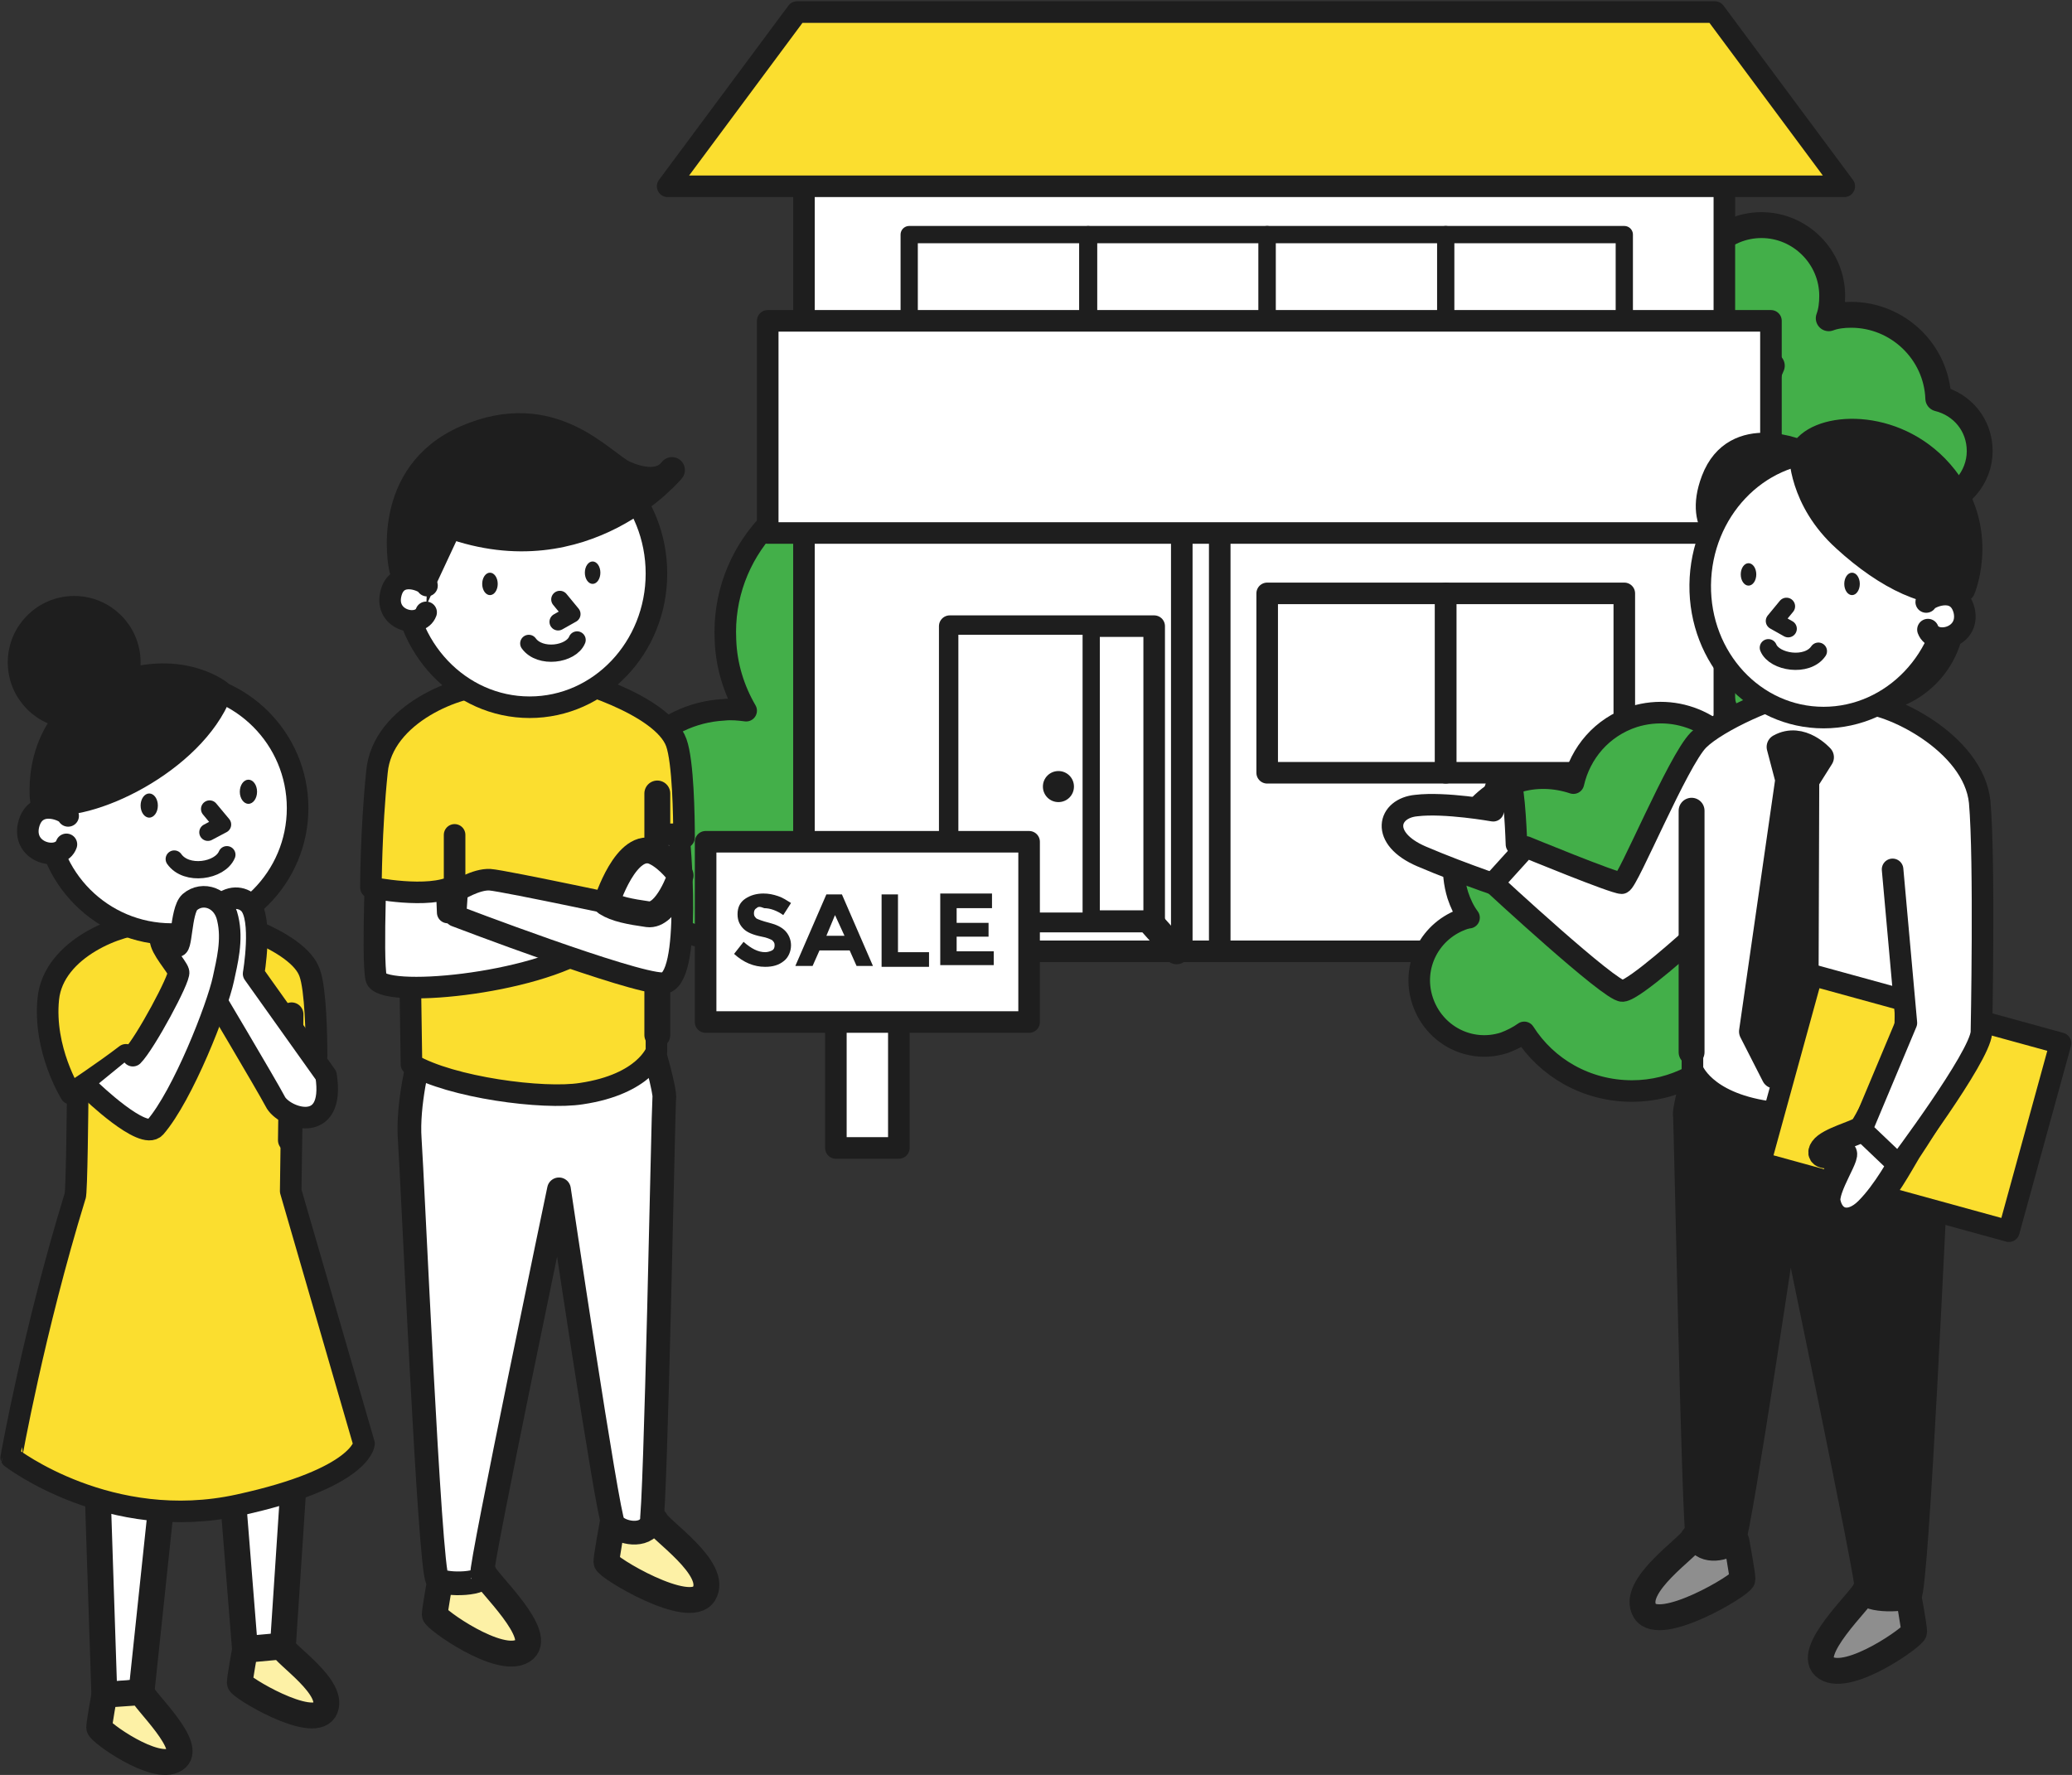
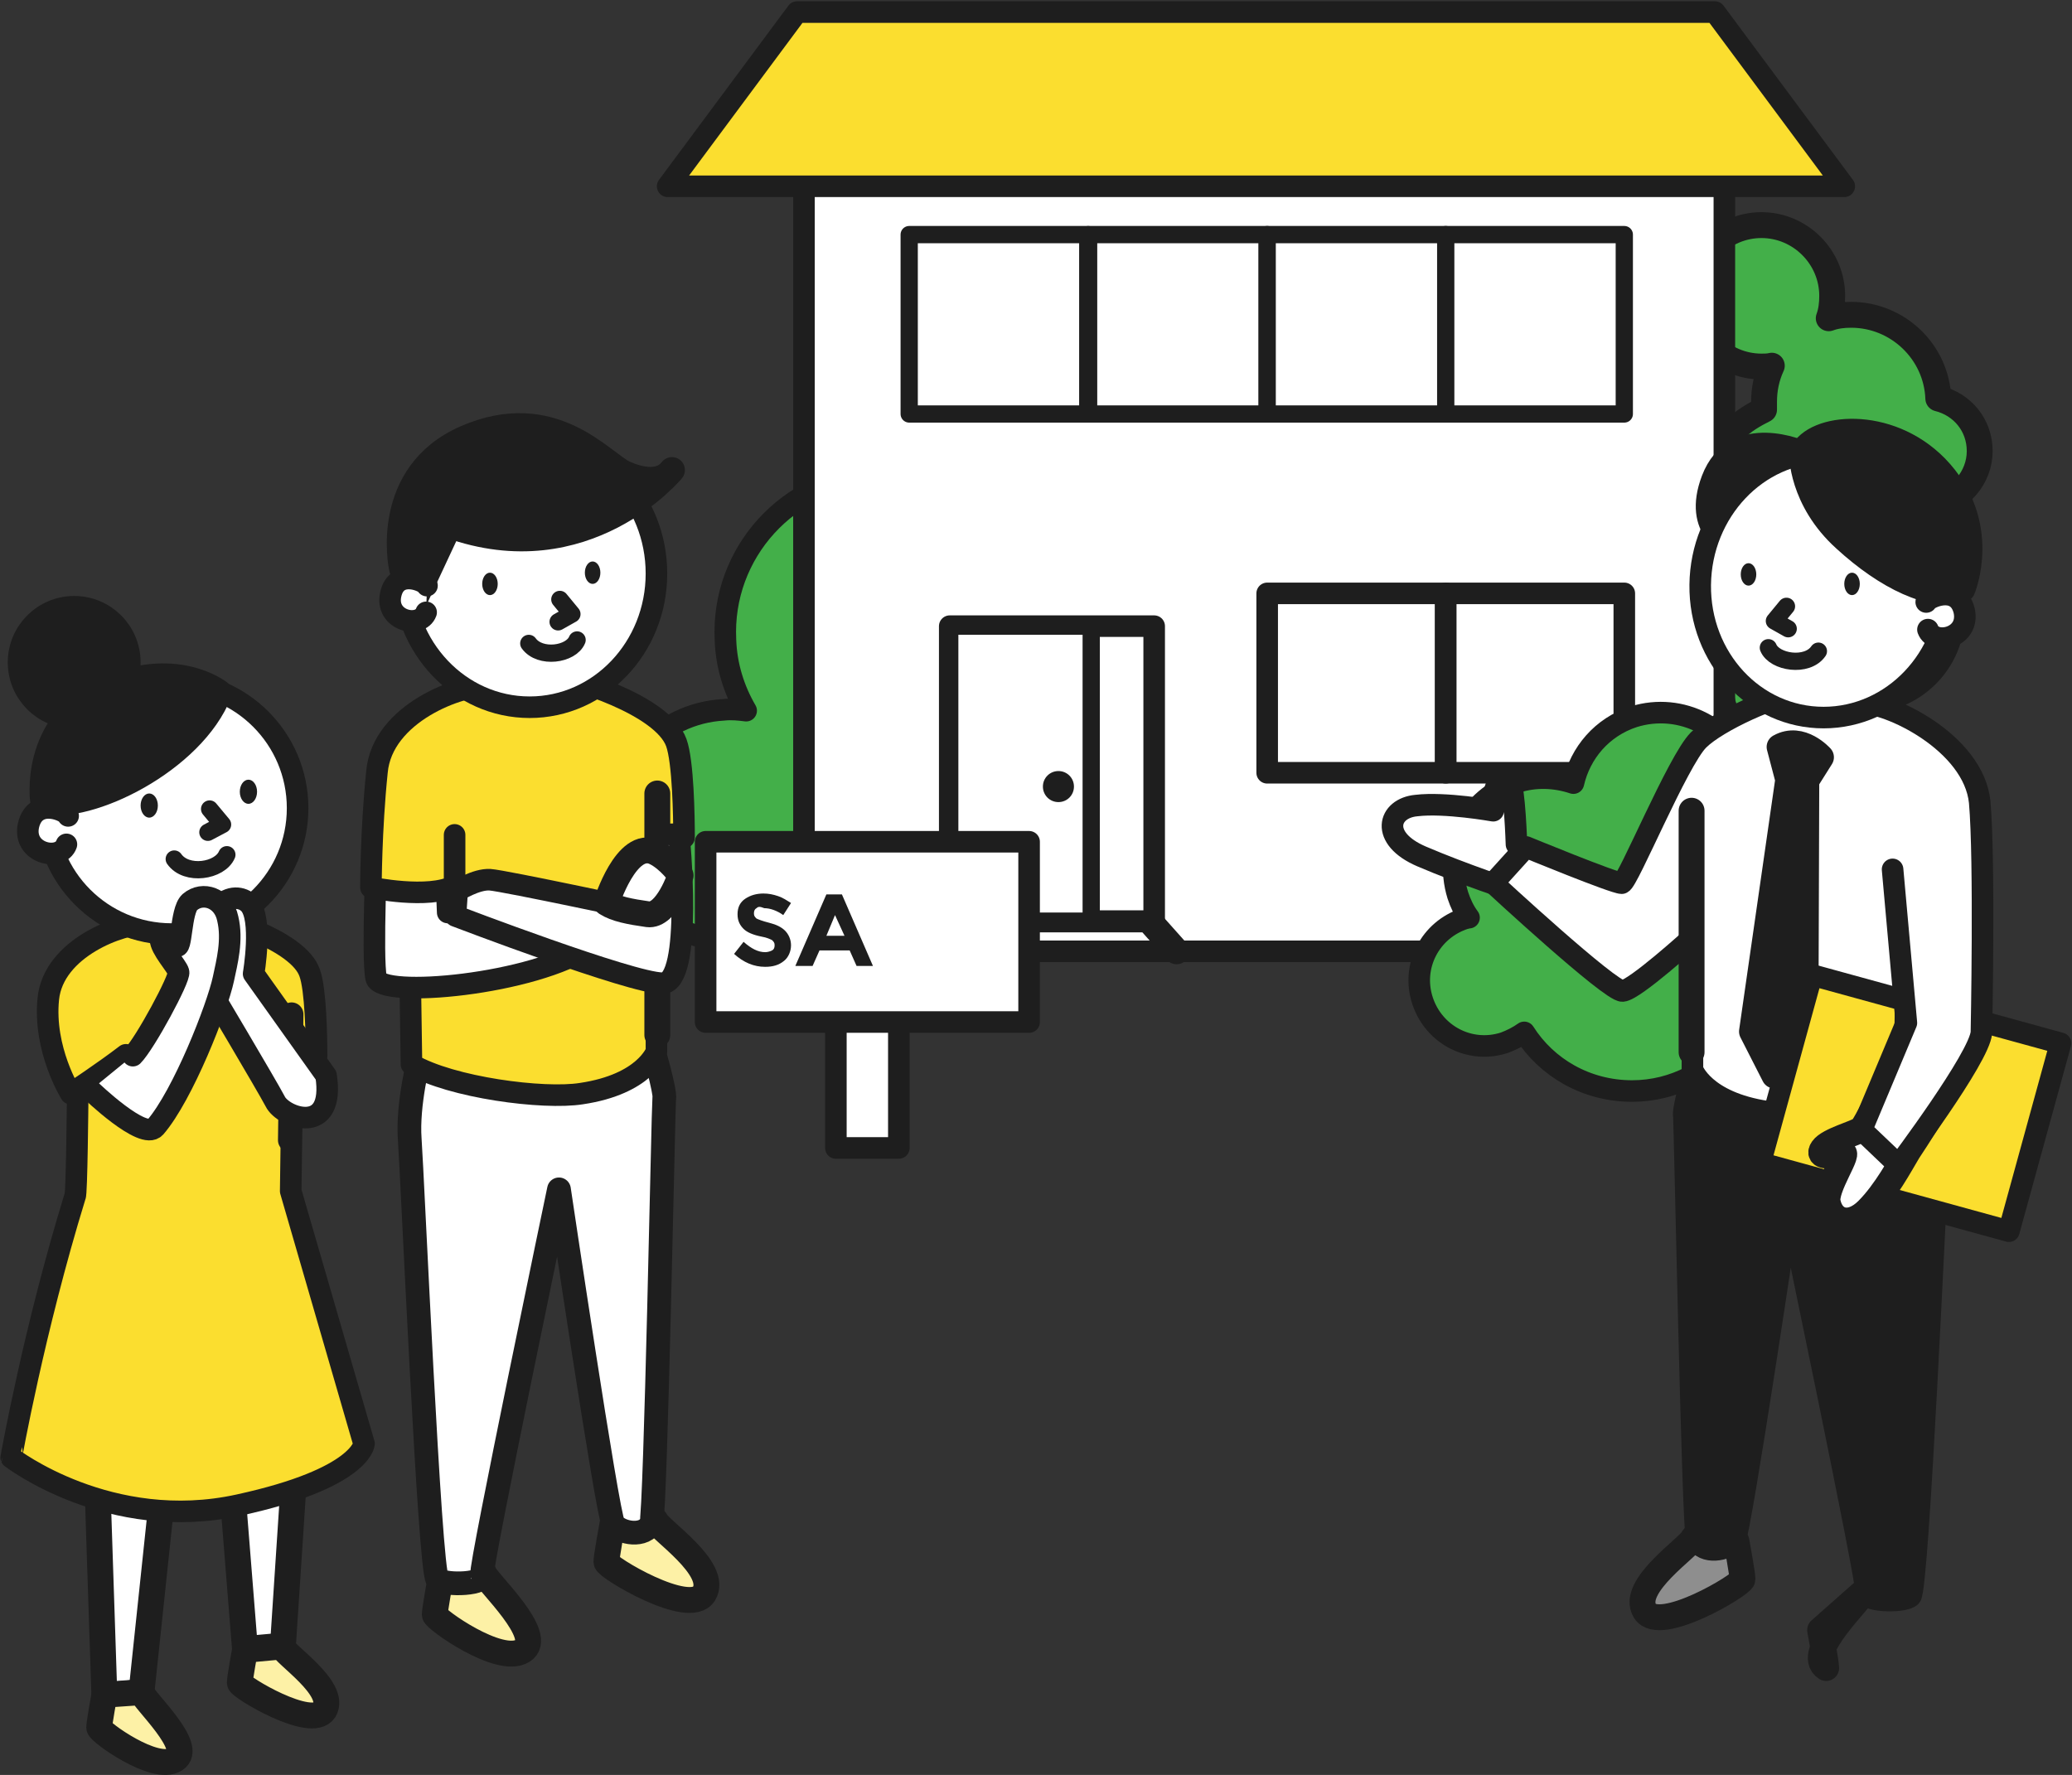
<svg xmlns="http://www.w3.org/2000/svg" version="1.1" id="Layer_1" x="0px" y="0px" viewBox="0 0 240.2 205.8" style="enable-background:new 0 0 240.2 205.8;" xml:space="preserve">
  <rect x="0" y="0" width="240.2" height="205.8" fill="#333333" stroke="none" />
  <style type="text/css">
	.st0{fill:#43AF49;stroke:#1E1E1E;stroke-width:2.5;stroke-linecap:round;stroke-linejoin:round;stroke-miterlimit:10;}
	.st1{fill:#FFFFFF;stroke:#1E1E1E;stroke-width:3;stroke-linecap:round;stroke-linejoin:round;stroke-miterlimit:10;}
	.st2{fill:#43AF49;stroke:#1E1E1E;stroke-width:3;stroke-linecap:round;stroke-linejoin:round;stroke-miterlimit:10;}
	.st3{fill:#FFFFFF;stroke:#1E1E1E;stroke-width:2.5;stroke-linecap:round;stroke-linejoin:round;stroke-miterlimit:10;}
	.st4{fill:#FFFFFF;stroke:#1E1E1E;stroke-width:2;stroke-linecap:round;stroke-linejoin:round;stroke-miterlimit:10;}
	.st5{fill:#FBDE2F;stroke:#1E1E1E;stroke-width:2.5;stroke-linecap:round;stroke-linejoin:round;stroke-miterlimit:10;}
	.st6{fill:none;stroke:#1E1E1E;stroke-width:3;stroke-linecap:round;stroke-linejoin:round;stroke-miterlimit:10;}
	.st7{fill:#1E1E1E;}
	.st8{fill:#8E8E8E;stroke:#1E1E1E;stroke-width:3;stroke-linecap:round;stroke-linejoin:round;stroke-miterlimit:10;}
	.st9{fill:#1E1E1E;stroke:#1E1E1E;stroke-width:2.5;stroke-linecap:round;stroke-linejoin:round;stroke-miterlimit:10;}
	.st10{fill:#1E1E1E;stroke:#1E1E1E;stroke-width:3;stroke-linecap:round;stroke-linejoin:round;stroke-miterlimit:10;}
	.st11{fill:#FFFFFF;stroke:#1E1E1E;stroke-width:2.5;stroke-miterlimit:10;}
	.st12{fill:#FDF1A6;stroke:#1E1E1E;stroke-width:3;stroke-linecap:round;stroke-linejoin:round;stroke-miterlimit:10;}
	.st13{fill:#FFFFFF;stroke:#1E1E1E;stroke-width:2.75;stroke-linecap:round;stroke-linejoin:round;stroke-miterlimit:10;}
	.st14{fill:#FBE24F;stroke:#1E1E1E;stroke-width:2.75;stroke-linecap:round;stroke-linejoin:round;stroke-miterlimit:10;}
</style>
  <g>
    <g>
      <path class="st0" d="M84.1,74.2c0.1,3,1,5.8,2.4,8.2c-0.8-0.1-1.7-0.2-2.6-0.1c-7.4,0.4-13.1,6.6-12.7,14    c0.4,7.4,6.6,13.1,14,12.7c1.8-0.1,3.4-0.5,4.9-1.2c0.9,2.6,3.5,4.4,6.4,4.3c2.5-0.1,4.5-1.6,5.5-3.7c3,2.6,27.2-12.9,27.2-13.2    c-0.3-6.5-4.4-11.9-9.9-14.3c1.2-2.6,1.7-5.4,1.6-8.4c-0.5-10.1-9.1-18-19.3-17.5S83.6,64.1,84.1,74.2z" />
      <g>
        <rect x="198.2" y="73.5" class="st1" width="9.2" height="32.9" />
        <path class="st2" d="M229.5,52.3c0-3-2-5.4-4.8-6.1c-0.2-5.4-4.7-9.7-10.1-9.7c-0.9,0-1.8,0.1-2.6,0.4c0.3-0.8,0.4-1.7,0.4-2.6     c0-4.5-3.7-8.2-8.2-8.2c-4.5,0-8.2,3.7-8.2,8.2c0,4.5,3.7,8.2,8.2,8.2c0.4,0,0.8,0,1.2-0.1c-0.6,1.3-0.9,2.7-0.9,4.2     c0,0.3,0,0.6,0,0.9c-1.2,0.6-2.4,1.3-3.4,2.3c-0.7,0.6-1.4,1.3-1.9,2.1c-1.9,0.6-3.7,1.6-5.3,3c-5.8,5.2-6.4,14-1.3,19.8     c1.9,2.2,4.4,3.6,7,4.2c0,0.3-0.1,0.6-0.1,1c0,3.5,2.8,6.3,6.3,6.3c3.4,0,6.1-2.6,6.3-5.9c1.3,0.6,2.7,0.9,4.1,0.9     c5.6,0,10.1-4.5,10.1-10.1c0-2.6-1-5-2.6-6.8c0.6-1.8,0.8-3.8,0.5-5.7C227.2,58,229.5,55.4,229.5,52.3z" />
      </g>
      <g>
        <rect x="93.2" y="8" class="st3" width="106.7" height="102.3" />
        <rect x="105.4" y="27.2" class="st4" width="20.7" height="20.8" />
        <rect x="126.2" y="27.2" class="st4" width="20.7" height="20.8" />
        <rect x="146.9" y="27.2" class="st4" width="20.7" height="20.8" />
        <rect x="167.6" y="27.2" class="st4" width="20.7" height="20.8" />
        <rect x="146.9" y="68.8" class="st3" width="20.7" height="20.8" />
-         <rect x="137" y="61.6" class="st3" width="4.4" height="48.7" />
        <rect x="167.6" y="68.8" class="st3" width="20.7" height="20.8" />
        <polygon class="st5" points="213.8,21.6 77.4,21.6 92.4,1.4 198.8,1.4    " />
-         <rect x="89" y="37.2" class="st3" width="116.3" height="24.6" />
        <polyline class="st6" points="136.4,110.3 133.1,106.6 110,106.6 107.2,109.6    " />
        <rect x="110.1" y="72.6" class="st3" width="23.7" height="34.2" />
        <rect x="110.1" y="72.6" class="st4" width="16.4" height="34.2" />
        <g>
          <circle class="st7" cx="122.7" cy="91.2" r="1.3" />
          <path class="st7" d="M122.7,90.4c0.4,0,0.8,0.3,0.8,0.8s-0.3,0.8-0.8,0.8s-0.8-0.3-0.8-0.8S122.2,90.4,122.7,90.4 M122.7,89.4      c-1,0-1.8,0.8-1.8,1.8s0.8,1.8,1.8,1.8s1.8-0.8,1.8-1.8S123.7,89.4,122.7,89.4L122.7,89.4z" />
        </g>
      </g>
      <path class="st0" d="M211.8,95.3c-2.6,0-5.1,0.7-7.2,1.8c-0.7-0.3-1.4-0.6-2.1-0.8c0.6-2,0.7-4.2,0-6.4c-1.8-5.5-7.6-8.5-13.1-6.8    c-3.7,1.2-6.2,4.2-7,7.7c-2.1-0.7-4.4-0.8-6.6-0.1c-5.5,1.8-8.5,7.6-6.8,13.1c0.3,0.9,0.7,1.8,1.3,2.6c-0.2,0-0.4,0.1-0.5,0.1    c-4,1.3-6.2,5.5-4.9,9.5c1.3,4,5.5,6.2,9.5,4.9c0.8-0.3,1.6-0.7,2.3-1.2c2.6,4.1,7.2,6.8,12.5,6.8c4.9,0,9.2-2.4,11.9-6    c2.7,2.8,6.5,4.6,10.8,4.6c8.3,0,15-6.7,15-15S220.1,95.3,211.8,95.3z" />
    </g>
    <g>
      <g>
        <rect x="96.9" y="105.3" class="st3" width="7.3" height="27.8" />
        <rect x="81.8" y="97.6" class="st3" width="37.5" height="20.9" />
      </g>
      <g>
        <path class="st7" d="M87.7,105.3c-0.2,0.1-0.3,0.3-0.3,0.6s0.1,0.4,0.3,0.6c0.2,0.1,0.7,0.3,1.5,0.5c0.8,0.2,1.4,0.5,1.8,0.9     c0.4,0.4,0.7,1,0.7,1.7c0,0.7-0.3,1.4-0.8,1.8c-0.6,0.5-1.3,0.7-2.2,0.7c-1.3,0-2.5-0.5-3.6-1.5l1.1-1.4c0.9,0.8,1.7,1.2,2.5,1.2     c0.3,0,0.6-0.1,0.8-0.2c0.2-0.1,0.3-0.3,0.3-0.6s-0.1-0.4-0.3-0.6c-0.2-0.1-0.6-0.3-1.2-0.4c-1-0.2-1.7-0.5-2.1-0.9     c-0.4-0.4-0.7-0.9-0.7-1.7c0-0.8,0.3-1.4,0.9-1.8c0.6-0.4,1.3-0.6,2.1-0.6c0.6,0,1.1,0.1,1.7,0.3c0.6,0.2,1,0.5,1.5,0.8l-0.9,1.4     c-0.7-0.5-1.5-0.8-2.2-0.8C88.1,105.1,87.9,105.1,87.7,105.3z" />
        <path class="st7" d="M99.3,112l-0.8-1.8H95l-0.8,1.8h-2l3.6-8.3h1.8l3.6,8.3H99.3z M96.8,106.1l-1,2.4h2.1L96.8,106.1z" />
-         <path class="st7" d="M102.2,112v-8.3h1.9v6.7h3.6v1.7H102.2z" />
-         <path class="st7" d="M115,103.6v1.7h-4.1v1.7h3.7v1.6h-3.7v1.7h4.3v1.6H109v-8.3H115z" />
      </g>
    </g>
    <g>
      <path class="st3" d="M177.5,99.3l-1.7-1.4c0,0-0.2-6.5-0.8-7.6c-0.6-1.1-2.1,0.5-1.9,3.7c0,0-5.6-1-8.9-0.6    c-3.3,0.3-4.3,3.8,0.6,5.9c4.9,2.1,10.7,4,10.7,4L177.5,99.3z" />
      <g>
-         <path class="st8" d="M216.2,184.4c-0.3,1-7.2,7.3-4.5,9s10.2-3.7,10.2-4.2c0-0.6-0.7-4.4-0.7-4.4L216.2,184.4z" />
+         <path class="st8" d="M216.2,184.4c-0.3,1-7.2,7.3-4.5,9c0-0.6-0.7-4.4-0.7-4.4L216.2,184.4z" />
        <path class="st8" d="M196.3,178.3c-0.3,1-7.4,5.6-5.6,8.5c1.7,2.7,11.3-3.1,11.3-3.7s-0.7-4.4-0.7-4.4L196.3,178.3z" />
        <path class="st9" d="M223.6,124.7c0,0,1.4,5.3,1.1,9.4s-2.3,50.1-3.2,51c-0.9,0.8-5.9,0.6-5.2-0.6c0.3-0.6-8.9-44.6-8.9-44.6     s-5.6,37.7-6.3,38.8c-0.8,1.1-3.7,1.6-4.4-0.1c-0.5-1.2-1.4-48.4-1.5-49.2c-0.2-0.8,1.4-6.2,1.4-6.2L223.6,124.7z" />
        <path class="st3" d="M196.9,85.8c2.2-2.2,9.1-5.3,11.9-5.5c0,0,4.6-1.5,10.9,3.2c3.9,2.8,4.2,10.9,5.2,21.6l-0.3,20.4     c-4.6,2.7-15.3,4.1-19.7,3.4c-7.4-1.1-8.7-4.9-8.7-4.9v-15.3c0,0-6.7,6.1-8.1,6.2s-15-12.5-15-12.5l3.8-4.2     c0,0,10.2,4.2,11.1,4.2C188.7,102.3,194.5,88.2,196.9,85.8z" />
        <line class="st6" x1="196.1" y1="122" x2="196.1" y2="94" />
        <path class="st10" d="M211.1,87.8c0,0-2.3-2.6-4.8-1.2l1,3.8l-4.2,29.2l2.6,5.1l3.6-4.4l0.1-29.8L211.1,87.8z" />
      </g>
      <rect x="206.5" y="116.7" transform="matrix(0.964 0.265 -0.265 0.964 41.908 -54.18)" class="st5" width="29.9" height="22.6" />
      <path class="st1" d="M220.7,104.8c0,0,0.6,12.2,0.4,14.3c-0.2,2.1-4.7,11.3-5.3,11.8s-3.8,1.3-4.5,2.3c-0.7,1,0.9,0.9,2.2,0.5    c1.3-0.5-2.1,4.1-1.6,5.8c0.5,2.2,2.6,2.8,4.6,0.8c2.1-2.1,3.8-5.3,4.7-6.8c2.2-3.3,7-11,7.5-13.4s-0.1-15.9-0.1-15.9" />
      <path class="st3" d="M215.4,81.5c3.5-0.2,13.4,4.6,14.1,11.5c0.6,6.8,0.2,26.7,0.2,26.7c-0.2,2.9-9.6,15.4-9.6,15.4l-4.3-4.1    l5.2-12.4l-1.6-17.8" />
      <g>
        <path class="st10" d="M208.9,52.6c0,0-7.7-3.5-10.2,3.1c-2.2,5.8,2.2,7.4,2.2,7.4L208.9,52.6z" />
        <path class="st11" d="M226,67.8c0.1-8.5-6.3-15.4-14.3-15.4s-14.5,6.9-14.6,15.4c-0.1,8.5,6.3,15.4,14.3,15.4     C219.4,83.2,226,76.3,226,67.8z" />
        <ellipse class="st7" cx="214.7" cy="67.7" rx="0.9" ry="1.3" />
        <ellipse class="st7" cx="202.7" cy="66.6" rx="0.9" ry="1.3" />
        <path class="st3" d="M223.3,69.8c0-0.4,3.6-2.2,4.4,1c0.7,3.2-3.5,4.1-4.2,2.2" />
        <polyline class="st4" points="207.1,70.3 205.7,72 207.3,72.9    " />
        <path class="st4" d="M210.8,75.5c-1.3,1.9-5.1,1.3-5.8-0.4" />
        <path class="st10" d="M208.9,52.6c0,0-0.1,5.3,5,9.9c4.8,4.4,10.1,7,13.6,5.8c0,0,3.2-7.6-3.1-14.1     C218.8,48.5,210.3,49.4,208.9,52.6z" />
      </g>
    </g>
    <g>
      <g>
        <path class="st12" d="M56.1,182.4c0.3,1,7.2,7.3,4.5,9c-2.7,1.7-10.2-3.7-10.2-4.2s0.7-4.4,0.7-4.4L56.1,182.4z" />
        <path class="st12" d="M76,176.3c0.3,1,7.4,5.6,5.6,8.5c-1.7,2.7-11.3-3.1-11.3-3.7c0-0.6,0.7-4.4,0.7-4.4L76,176.3z" />
        <path class="st13" d="M48.6,122.7c0,0-1.4,5.3-1.1,9.4c0.3,4.1,2.3,50.1,3.2,51c0.9,0.8,5.9,0.6,5.2-0.6     c-0.3-0.6,8.9-44.6,8.9-44.6s5.6,37.7,6.3,38.8c0.8,1.1,3.7,1.6,4.4-0.1c0.5-1.2,1.4-48.4,1.5-49.2c0.2-0.8-1.4-6.2-1.4-6.2     L48.6,122.7z" />
        <path class="st5" d="M47.4,103l0.3,20.4c4.6,2.7,15.3,4.1,19.7,3.4c7.4-1.1,8.7-4.9,8.7-4.9V98.4c2-0.3,3.2-1.3,3.2-1.3     c0-2.4-0.1-8.8-0.9-11c-1.6-4.4-12.2-7.6-14.9-7.9c0,0-4.6-1.5-10.9,3.2C48.8,84.3,48.4,92.4,47.4,103z" />
        <line class="st6" x1="76.2" y1="120" x2="76.2" y2="92" />
        <path class="st3" d="M51.6,98.3l0.3,7.5l12.4,1.6l4.3,2.2c-6.7,4.6-24.5,6.2-25,3.8c-0.5-2.4,0.1-15.7,0.1-15.7" />
        <path class="st5" d="M56.9,79.5c-3.5-0.2-12.6,3.2-13.2,10C43,96.3,43,102.9,43,102.9s6.7,1.4,9.7-0.2v-5.9" />
        <g>
          <ellipse class="st11" cx="61.4" cy="66.5" rx="14.7" ry="15.5" />
          <path class="st10" d="M46.6,65.9C46.5,65.5,44.4,55,54,50.8c10.1-4.4,15.8,2.9,18.4,4.1c1.8,0.8,4.2,1.3,5.5-0.4      c0,0-10,12.1-25.8,6.4l-4.2,9L46.6,65.9z" />
          <ellipse class="st7" cx="56.8" cy="67.7" rx="0.9" ry="1.3" />
          <ellipse class="st7" cx="68.7" cy="66.4" rx="0.9" ry="1.3" />
          <path class="st3" d="M49.5,67.9c0-0.4-3.5-2.1-4.2,1c-0.7,3.1,3.4,4,4.1,2.1" />
          <polyline class="st4" points="64.9,69.5 66.3,71.2 64.7,72.1     " />
          <path class="st4" d="M61.3,74.6c1.3,1.8,4.9,1.3,5.6-0.4" />
        </g>
      </g>
      <path class="st3" d="M75.7,105.8c0,0-17.3-3.7-18.9-3.8s-3.8,1.3-3.8,1.3l-0.2,2.9c0,0,20.4,7.8,24,7.8s1.9-17.3,1.9-17.3    l-2.6,0.1L75.7,105.8z" />
      <path class="st1" d="M70.3,104.7c0,0,2.3-7.4,5.6-5.9c1.7,0.8,3,2.7,3,2.7s-1.6,4.8-3.8,4.5C73,105.7,71.4,105.4,70.3,104.7z" />
    </g>
    <g>
      <polyline class="st1" points="26.7,169.9 28.4,191.2 32.8,190.8 34.4,166.5   " />
      <polyline class="st1" points="11.3,172.3 12.1,196.6 16.4,196.2 19,171.6   " />
      <path class="st12" d="M16.4,196.2c0.2,0.9,6.2,6.4,3.9,7.8c-2.3,1.5-8.8-3.2-8.8-3.7c0-0.5,0.6-3.8,0.6-3.8L16.4,196.2z" />
      <path class="st12" d="M32.7,190.9c0.2,0.9,6.4,4.9,4.9,7.4c-1.5,2.3-9.8-2.7-9.8-3.2s0.6-3.8,0.6-3.8L32.7,190.9z" />
      <path class="st5" d="M8.7,138.7c0.2,0,0.3-11.2,0.3-11.2c0.8-9.2,1.1-16.2,4.5-18.7c5.5-4.1,9.5-2.8,9.5-2.8    c2.4,0.2,11.6,3,12.9,6.8c0.7,1.9,0.8,7.4,0.8,9.6c0,0-1.1,0.8-2.8,1.1l-0.2,14.6l8.5,29.3c0,0-0.3,4-14.5,7.1    c-15,3.3-26.4-5.5-26.4-5.5S3.9,154.3,8.7,138.7z" />
      <line class="st14" x1="33.8" y1="117.6" x2="33.6" y2="132.2" />
      <path class="st5" d="M17.1,107.1c-3-0.1-10.9,2.8-11.5,8.7s2.6,11,2.6,11s3.8-2.5,6.4-4.5" />
      <g>
        <circle class="st11" cx="19.9" cy="93.7" r="14.6" />
        <circle class="st10" cx="8.6" cy="76.8" r="6.2" />
        <ellipse class="st7" cx="17.3" cy="93.4" rx="1" ry="1.4" />
        <ellipse class="st7" cx="28.8" cy="91.8" rx="1" ry="1.4" />
        <polyline class="st4" points="24.3,93.8 25.8,95.6 24.1,96.5    " />
        <path class="st4" d="M20.2,99.6c1.4,2,5.3,1.4,6.1-0.5" />
        <path class="st3" d="M7.9,94.6c0-0.5-3.8-2.3-4.6,1.1C2.6,99,7,99.9,7.7,97.9" />
        <path class="st10" d="M5,92.9c5.2,1.2,17.3-4.7,20.4-12.6c0,0-5.2-4.1-13.4-0.2C3.7,84.1,5,92.9,5,92.9z" />
      </g>
      <path class="st3" d="M37.8,124.7l-8.4-11.8c0,0,1.1-6.4-0.5-8.1c-1.6-1.7-6.2-0.6-4.9,9.4c0,0,6.9,11.6,7.9,13.5    C32.8,129.6,38.9,131.8,37.8,124.7z" />
      <path class="st3" d="M10.5,126.4c0,0,6.1,5.9,7.5,4.3c3.2-3.7,7.2-13.9,7.9-17.2c0.4-1.9,1.1-4.5,0.5-7c-0.5-2.4-2.9-3.2-4.4-1.9    c-1.1,1-0.9,5.9-1.6,5c-0.7-1-1.8-1.8-1.8-0.7c0,1.1,1.9,3.1,2.1,3.8c0.2,0.7-3.9,8.3-5.3,9.7" />
    </g>
  </g>
</svg>